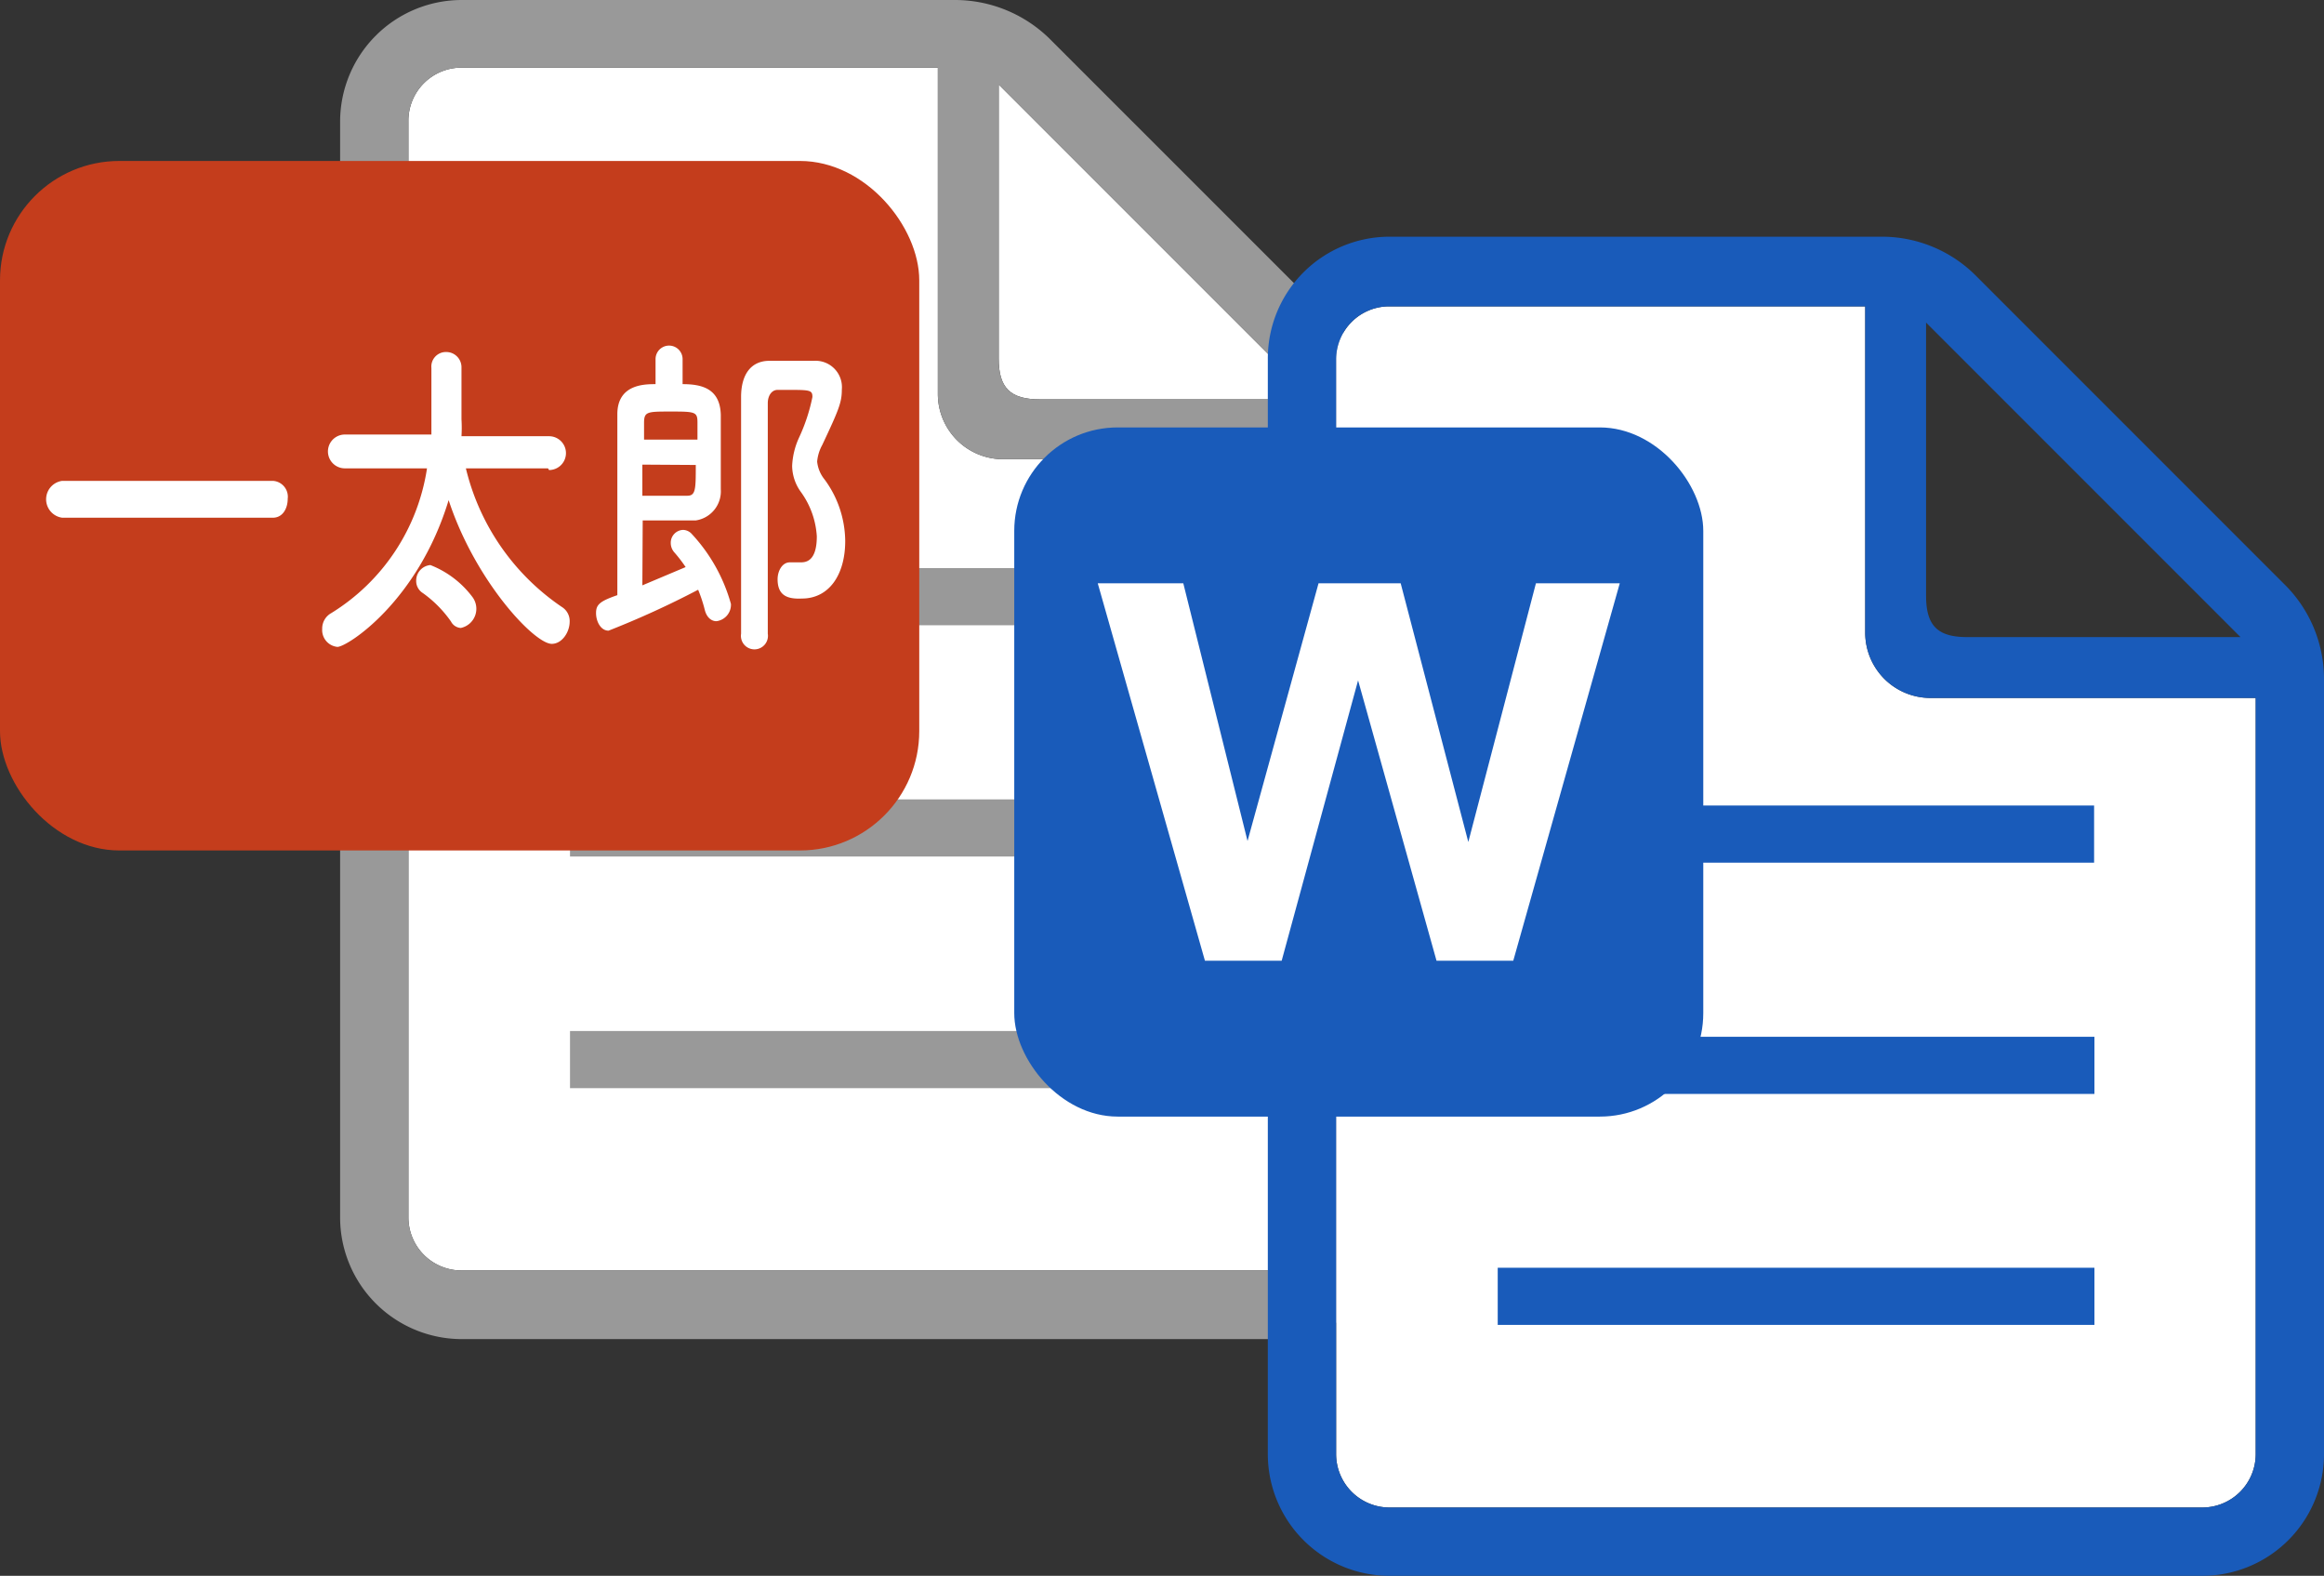
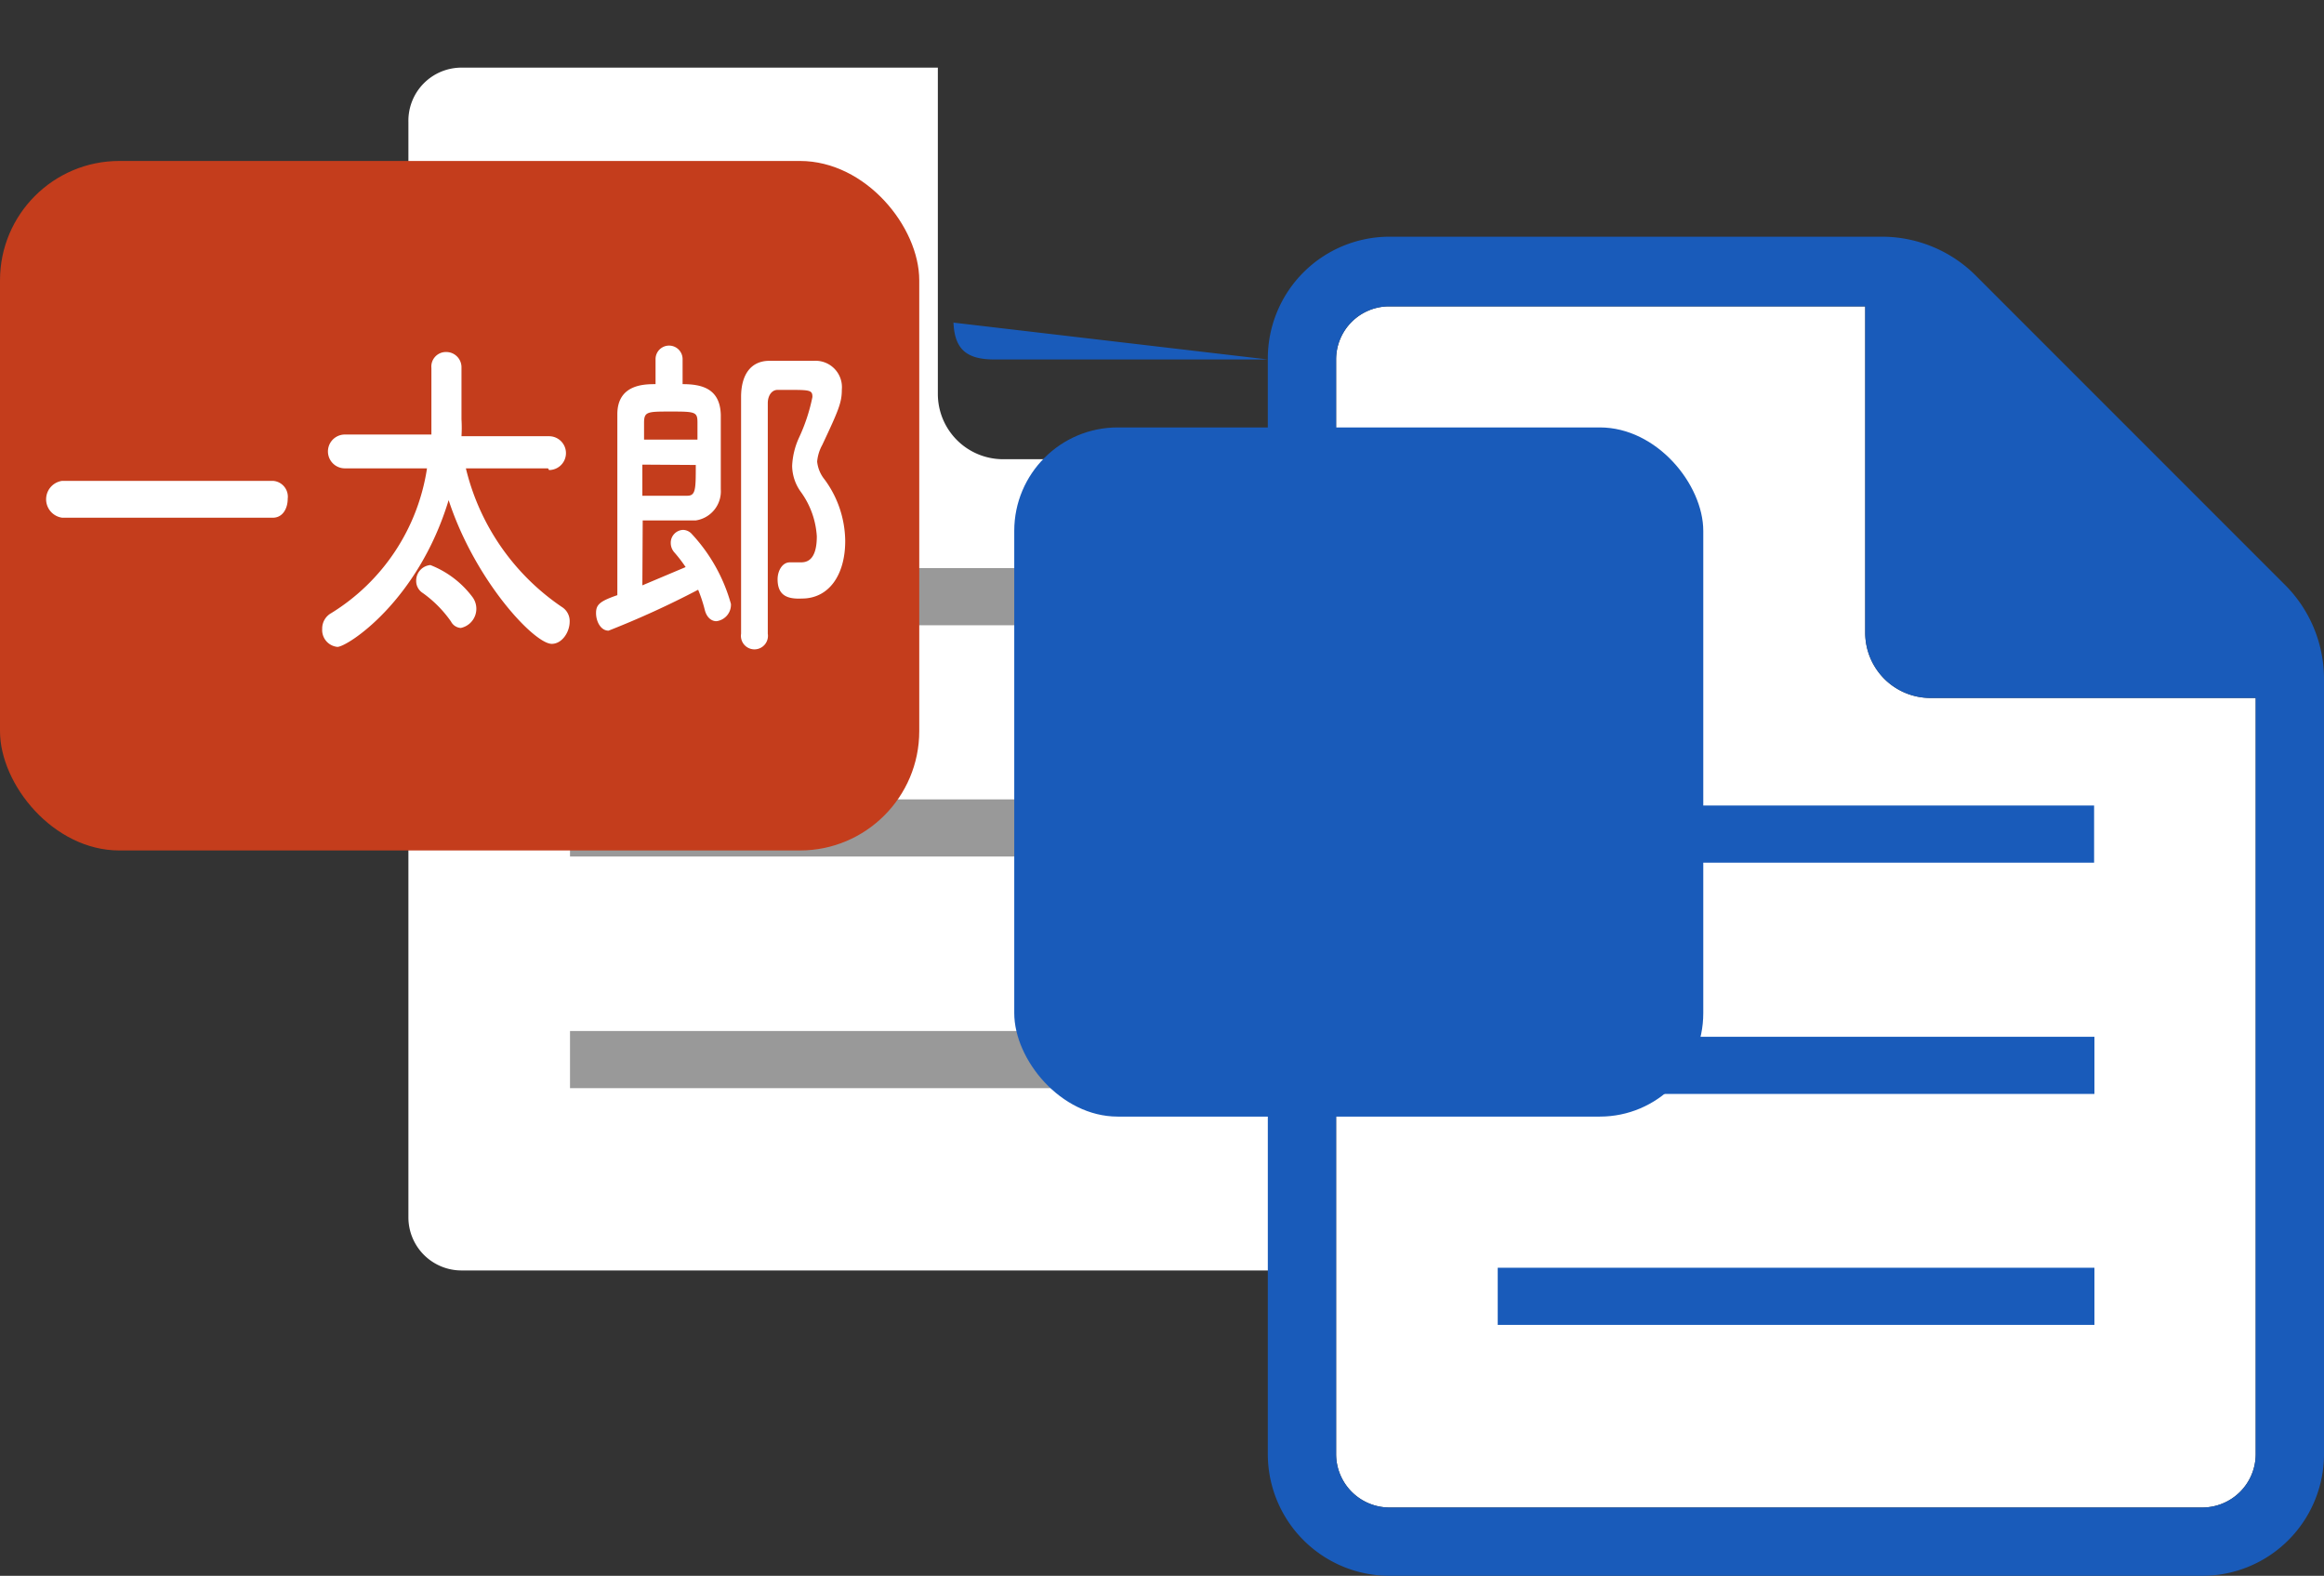
<svg xmlns="http://www.w3.org/2000/svg" width="68.74" height="46.6">
  <rect width="100%" height="100%" fill="#333333" stroke="none" />
  <defs>
    <style>.cls-1{fill:#fff}.cls-2{fill:#999}.cls-4{fill:#195bba}</style>
  </defs>
  <g id="Layer_2" data-name="Layer 2">
    <g id="オブジェクト">
-       <path class="cls-1" d="M38.85 11.81h-8.09c-.88 0-1.22-.34-1.22-1.21V2.5z" />
      <path class="cls-1" d="M12.08 36V3.6A1.57 1.57 0 0113.66 2h14.08v9.65a1.93 1.93 0 001.93 1.93h9.63V36a1.57 1.57 0 01-1.57 1.57H13.66A1.57 1.57 0 0112.08 36z" />
      <path class="cls-2" d="M16.86 30.49h17.66v1.69H16.86zm0-6.85h17.66v1.69H16.86zM17 16.8h17.53v1.69H17z" />
-       <path class="cls-2" d="M10.06 3.6V36a3.6 3.6 0 003.6 3.6h24.07a3.61 3.61 0 003.6-3.6V13.07a4 4 0 00-1.16-2.8l-9.11-9.11A4 4 0 0028.26 0h-14.6a3.6 3.6 0 00-3.6 3.6zm28.79 8.21h-8.09c-.88 0-1.22-.34-1.22-1.21V2.5zM12.08 36V3.6A1.57 1.57 0 0113.66 2h14.08v9.65a1.93 1.93 0 001.93 1.93h9.63V36a1.57 1.57 0 01-1.57 1.57H13.66A1.57 1.57 0 0112.08 36z" />
      <rect y="4.76" width="27.19" height="20.39" rx="3.53" fill="#c43d1c" />
      <path class="cls-1" d="M1.84 15.31a.55.55 0 010-1.09h6.23a.47.47 0 01.44.53c0 .29-.15.56-.44.56zm14.37-1.46h-2.43a6.9 6.9 0 002.84 4.1.49.49 0 01.23.43c0 .32-.23.66-.53.66-.52 0-2.27-1.87-3.05-4.25-.91 3-3 4.34-3.29 4.34a.5.5 0 01-.45-.53.52.52 0 01.27-.47 6.1 6.1 0 002.83-4.28H10.2a.5.5 0 010-1h2.56v-1.97a.43.43 0 01.44-.47.45.45 0 01.45.46v1.53a4.18 4.18 0 010 .5h2.59a.5.5 0 010 1zm-2.87 4.53a3.49 3.49 0 00-.83-.84.42.42 0 01-.2-.37.46.46 0 01.42-.46 2.85 2.85 0 011.24.94.58.58 0 01-.34.92.35.35 0 01-.29-.19zM19 17.31l1.28-.54a4.12 4.12 0 00-.33-.43.42.42 0 01-.11-.28.38.38 0 01.36-.39.36.36 0 01.27.13 5 5 0 011.15 2.06.49.49 0 01-.43.51c-.14 0-.28-.1-.34-.32a4.37 4.37 0 00-.2-.61A26.61 26.61 0 0118 18.65c-.23 0-.37-.27-.37-.52s.11-.35.63-.53v-5.35c0-.89.81-.89 1.13-.89v-.74a.4.4 0 01.8 0v.74c.57 0 1.11.13 1.13.91v2.2a.87.87 0 01-.74.92h-1.57zM20.63 13v-.51c0-.31-.07-.32-.78-.32s-.8 0-.8.34V13zm-1.63.74v.92h1.33c.25 0 .25-.2.25-.91zm4 3.39c0-.25.14-.5.36-.5h.31c.14 0 .49 0 .49-.77a2.49 2.49 0 00-.47-1.31 1.34 1.34 0 01-.26-.77 2.24 2.24 0 01.2-.83 5.3 5.3 0 00.4-1.21c0-.19-.06-.21-.61-.21H23c-.18 0-.29.18-.29.39v6.82a.4.4 0 11-.79 0v-7c0-.65.28-1.06.82-1.07h1.34a.78.78 0 01.82.85c0 .38-.09.6-.58 1.64a1.24 1.24 0 00-.15.49 1 1 0 00.22.53A3.11 3.11 0 0125 16c0 1-.48 1.7-1.28 1.7-.42.02-.72-.08-.72-.57zM39.52 43V10.63a1.57 1.57 0 011.58-1.57h14.07v9.65a1.93 1.93 0 001.93 1.93h9.62V43a1.58 1.58 0 01-1.57 1.58H41.1A1.58 1.58 0 0139.52 43z" />
      <path class="cls-4" d="M44.3 37.49h17.65v1.69H44.3zm0-6.83h17.65v1.69H44.3zm.13-6.84h17.51v1.69H44.43z" />
-       <path class="cls-4" d="M37.5 10.63V43a3.6 3.6 0 003.6 3.6h24.05a3.6 3.6 0 003.59-3.6V20.09a3.93 3.93 0 00-1.15-2.79l-9.11-9.11A3.93 3.93 0 0055.69 7H41.1a3.6 3.6 0 00-3.6 3.63zm28.77 8.21h-8.09c-.87 0-1.21-.34-1.21-1.22V9.54zM39.52 43V10.63a1.57 1.57 0 011.58-1.57h14.07v9.65a1.93 1.93 0 001.93 1.93h9.62V43a1.58 1.58 0 01-1.57 1.58H41.1A1.58 1.58 0 0139.52 43z" />
+       <path class="cls-4" d="M37.5 10.63V43a3.6 3.6 0 003.6 3.6h24.05a3.6 3.6 0 003.59-3.6V20.09a3.93 3.93 0 00-1.15-2.79l-9.11-9.11A3.93 3.93 0 0055.69 7H41.1a3.6 3.6 0 00-3.6 3.63zh-8.09c-.87 0-1.21-.34-1.21-1.22V9.54zM39.52 43V10.63a1.57 1.57 0 011.58-1.57h14.07v9.65a1.93 1.93 0 001.93 1.93h9.62V43a1.58 1.58 0 01-1.57 1.58H41.1A1.58 1.58 0 0139.52 43z" />
      <rect class="cls-4" x="30" y="12.64" width="20.38" height="20.38" rx="3.06" />
-       <path class="cls-1" d="M47.91 17.25l-3.15 11.16h-2.27l-2.32-8.29-2.26 8.29h-2.27l-3.17-11.16H35l1.9 7.62 2.1-7.62h2.43l2 7.65 2-7.65z" />
    </g>
  </g>
</svg>